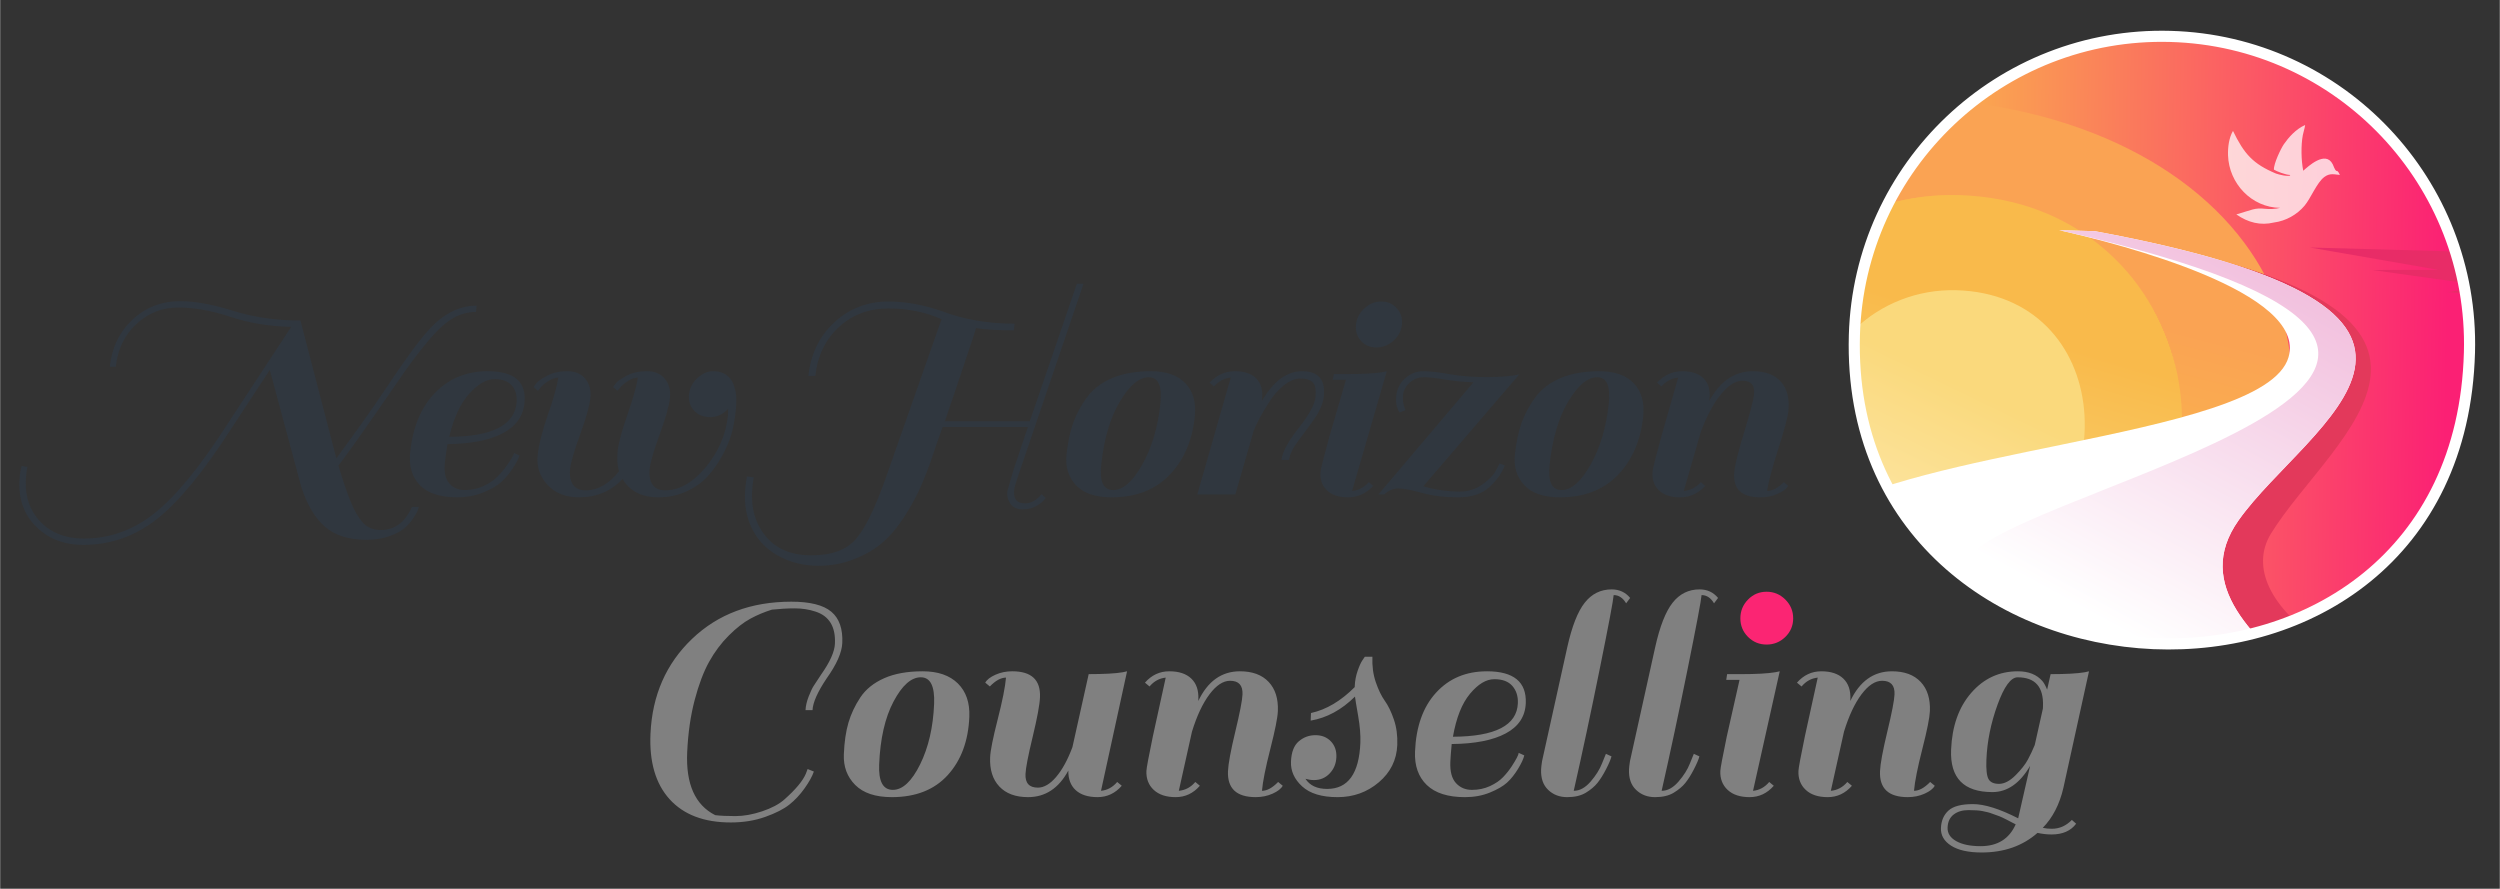
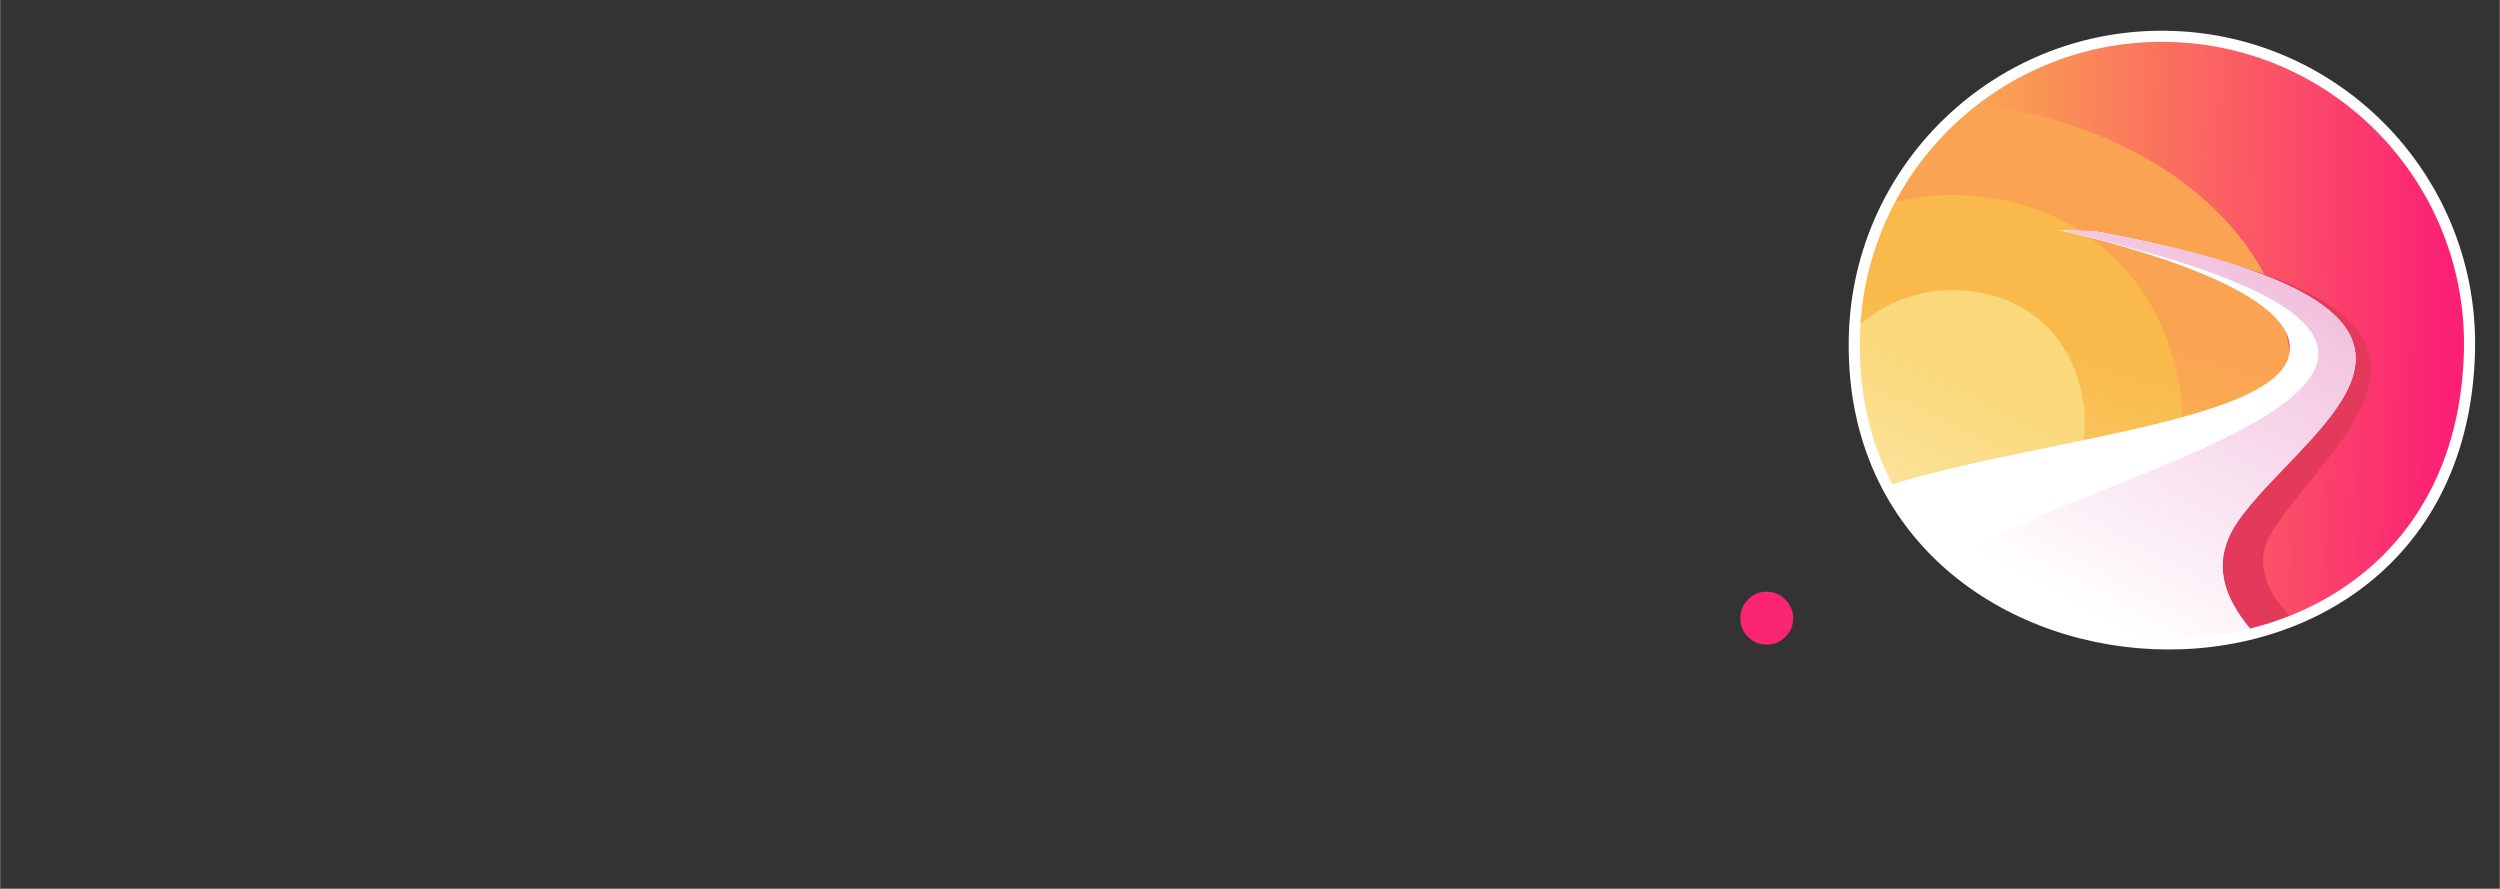
<svg xmlns="http://www.w3.org/2000/svg" xml:space="preserve" width="4in" height="1.422in" version="1.0" shape-rendering="geometricPrecision" text-rendering="geometricPrecision" image-rendering="optimizeQuality" fill-rule="evenodd" clip-rule="evenodd" viewBox="0 0 400 142.221">
  <rect x="0" y="0" width="400" height="142.221" fill="#333333" stroke="none" />
  <defs>
    <linearGradient id="id0" gradientUnits="userSpaceOnUse" x1="391.214" y1="79.846" x2="302.698" y2="78.504">
      <stop offset="0" stop-opacity="1" stop-color="#FB2074" />
      <stop offset="1" stop-opacity="1" stop-color="#FABC4A" />
    </linearGradient>
    <clipPath id="id1">
      <path d="M296.715 53.682c0.75,-27.179 23.391,-48.605 50.569,-47.856 27.179,0.748 48.605,23.389 47.858,50.566 -1.799,65.416 -100.152,59.759 -98.426,-2.711zm87.069 32.83l0 0z" />
    </clipPath>
    <linearGradient id="id2" gradientUnits="userSpaceOnUse" x1="320.566" y1="64.965" x2="300.514" y2="106.366">
      <stop offset="0" stop-opacity="1" stop-color="#FAD97C" />
      <stop offset="1" stop-opacity="1" stop-color="#FFEFC2" />
    </linearGradient>
    <linearGradient id="id3" gradientUnits="userSpaceOnUse" x1="334.467" y1="49.133" x2="325.784" y2="82.586">
      <stop offset="0" stop-opacity="1" stop-color="#FAA353" />
      <stop offset="1" stop-opacity="1" stop-color="#F9BA4B" />
    </linearGradient>
    <linearGradient id="id4" gradientUnits="userSpaceOnUse" x1="328.108" y1="54.739" x2="315.692" y2="97.168">
      <stop offset="0" stop-opacity="1" stop-color="#F9BA4B" />
      <stop offset="1" stop-opacity="1" stop-color="#FAD97C" />
    </linearGradient>
    <linearGradient id="id5" gradientUnits="userSpaceOnUse" x1="380.079" y1="38.034" x2="344.43" y2="103.684">
      <stop offset="0" stop-opacity="1" stop-color="#EFB3D7" />
      <stop offset="1" stop-opacity="1" stop-color="white" />
    </linearGradient>
  </defs>
  <g id="Layer_x0020_1">
    <path fill="url(#id0)" d="M296.715 53.682c0.75,-27.179 23.391,-48.605 50.569,-47.856 27.179,0.748 48.605,23.389 47.858,50.566 -1.799,65.416 -100.152,59.759 -98.426,-2.711zm87.069 32.83l0 0z" />
    <g clip-path="url(#id1)">
      <g id="_1105953528">
        <path id="1" fill="url(#id2)" d="M296.755 52.675c27.009,-26.064 60.223,23.404 23.45,43.602 -15.809,-5.27 -25.191,-29.787 -23.45,-43.602z" />
        <path fill="url(#id3)" d="M313.467 31.226c-3.952,-0.109 -7.778,0.388 -11.389,1.409 3.24,-6.331 7.805,-11.855 13.321,-16.221 51.245,6.65 70.741,51.639 27.301,84.965 -8.254,0.013 -11.889,0.073 -18.236,-2.9 41.456,-20.949 24.448,-65.447 -10.996,-67.253z" />
        <path fill="url(#id4)" d="M313.045 46.442c-6.291,-0.172 -12.057,2.222 -16.29,6.232 0.342,-7.206 2.226,-13.991 5.323,-20.04 3.612,-1.02 7.437,-1.518 11.387,-1.409 37.042,1.02 49.892,48.483 15.998,69.187l-12.546 -5.545c24.603,-14.299 20.83,-47.742 -3.872,-48.425z" />
-         <path fill="#E82C67" d="M369.614 39.606l24.71 0.68c0.311,1.667 0.538,3.364 0.676,5.084l-15.442 -2.165 10.583 -0.025 -20.527 -3.574zm25.489 7.376l-3.475 -0.237 3.433 -0.487c0.015,0.241 0.031,0.483 0.042,0.724z" />
        <g>
          <path fill="#E3395B" d="M312.047 110.943l31.177 -0.829 28.643 -7.152c-8.657,-5.585 -11.757,-12.263 -8.481,-17.583 9.743,-15.834 41.195,-35.86 -25.296,-47.385l-4.149 -0.281c94.516,21.359 -1.871,39.832 -15.133,51.488 -5.207,4.575 -15.725,11.099 -5.539,25.747l-1.222 -4.004z" />
          <path fill="white" d="M285.739 108.077l84.761 2.337c-9.858,-8.158 -19.645,-16.779 -12.296,-27.165 11.095,-15.675 46.083,-33.432 -23.013,-46.256l-5.69 -0.155c10.094,2.293 39.673,9.932 36.693,20.305 -1.936,6.768 -18.629,10.375 -36.324,14.018 -14.883,3.064 -30.474,6.152 -38.589,11.169 -6.1,3.756 -15.725,11.099 -5.541,25.747l0 0z" />
          <path fill="url(#id5)" fill-rule="nonzero" d="M310.37 113.952l60.131 -3.538c-9.858,-8.158 -19.645,-16.779 -12.296,-27.165 11.095,-15.675 46.083,-33.432 -23.013,-46.254l-5.69 -0.157c94.516,21.361 -0.328,39.709 -13.592,51.366 -5.207,4.575 -15.725,11.097 -5.539,25.747l0 0z" />
        </g>
      </g>
    </g>
    <path fill="none" stroke="white" stroke-width="1.778" stroke-miterlimit="2.613" d="M296.715 53.682c0.75,-27.179 23.391,-48.605 50.569,-47.856 27.179,0.748 48.605,23.389 47.858,50.566 -1.799,65.416 -100.152,59.759 -98.426,-2.711zm87.069 32.83l0 0z" />
-     <path fill="white" fill-opacity="0.749" d="M368.544 27.326c0.752,-0.666 3.57,-3.316 4.718,-1.039 0.76,1.919 0.529,0.372 1.144,1.705 -0.88,-0.061 -1.558,-0.349 -2.476,0.321 -1.207,0.88 -2.156,3.385 -3.181,4.607 -1.188,1.417 -2.98,2.444 -4.909,2.688 -2.125,0.514 -4.116,0.017 -6.003,-1.296 2.545,-0.729 2.906,-1.09 4.615,-0.899 0.706,0.078 1.669,0.042 2.394,-0.153 -4.565,-0.046 -8.2,-3.906 -8.34,-8.416 -0.04,-1.283 0.141,-2.77 0.792,-3.895 1.791,3.679 3.196,5.281 6.879,6.822 0.603,0.202 1.749,0.506 2.469,0.3 -0.38,0.076 -0.147,-0.023 -0.275,-0.086 -0.575,0.015 -2.081,-0.561 -2.52,-0.838 -0.067,-0.928 1.13,-3.404 1.585,-4.063 0.72,-1.039 1.875,-2.4 3.41,-3.085 -0.063,0.525 -0.271,1.092 -0.372,1.621 -0.307,1.617 -0.269,4.04 0.069,5.705z" />
    <path fill="#FB2573" d="M279.694 101.92c-0.817,-0.815 -1.224,-1.806 -1.224,-2.971 0,-1.167 0.407,-2.169 1.224,-3.003 0.817,-0.838 1.808,-1.254 2.973,-1.254 1.165,0 2.167,0.416 3.003,1.254 0.836,0.834 1.251,1.835 1.251,3.003 0,1.165 -0.416,2.156 -1.251,2.971 -0.836,0.817 -1.837,1.224 -3.003,1.224 -1.165,0 -2.156,-0.407 -2.973,-1.224z" />
-     <path fill="gray" fill-rule="nonzero" d="M109.937 120.362c-0.231,5.09 1.262,8.449 4.481,10.081 0.808,0.101 1.883,0.151 3.225,0.151 1.34,0 2.767,-0.254 4.286,-0.764 1.516,-0.508 2.698,-1.136 3.546,-1.883 1.802,-1.594 2.952,-2.969 3.444,-4.122l0.29 -0.764 0.999 0.407c-0.273,0.781 -0.771,1.68 -1.497,2.698 -0.724,1.018 -1.535,1.883 -2.434,2.595 -0.897,0.712 -2.182,1.367 -3.855,1.961 -1.671,0.594 -3.511,0.89 -5.512,0.89 -4.277,0 -7.538,-1.239 -9.785,-3.717 -2.245,-2.478 -3.265,-5.972 -3.061,-10.486 0.279,-6.142 2.495,-11.2 6.646,-15.169 4.149,-3.971 9.449,-5.957 15.897,-5.957 2.986,0 5.117,0.535 6.392,1.604 1.275,1.069 1.86,2.74 1.757,5.014 -0.069,1.527 -0.901,3.41 -2.497,5.65 -1.455,2.171 -2.211,3.868 -2.266,5.09l-1.121 0c0.031,-0.678 0.202,-1.409 0.506,-2.19 0.309,-0.779 0.571,-1.34 0.79,-1.678 0.22,-0.34 0.622,-0.951 1.203,-1.833 1.415,-2.003 2.15,-3.649 2.209,-4.939 0.124,-2.715 -0.918,-4.428 -3.127,-5.14 -1.035,-0.34 -2.131,-0.51 -3.286,-0.51 -1.153,0 -2.377,0.069 -3.672,0.204 -1.205,0.374 -2.356,0.857 -3.452,1.451 -1.096,0.594 -2.249,1.493 -3.456,2.698 -1.207,1.205 -2.257,2.606 -3.143,4.2 -0.886,1.596 -1.659,3.641 -2.314,6.133 -0.655,2.495 -1.054,5.27 -1.193,8.323zm32.733 7.198c-2.597,0 -4.546,-0.649 -5.842,-1.946 -1.298,-1.3 -1.904,-2.935 -1.823,-4.909 0.08,-1.974 0.325,-3.66 0.737,-5.06 0.412,-1.401 1.048,-2.749 1.909,-4.048 0.865,-1.298 2.129,-2.318 3.796,-3.061 1.665,-0.741 3.723,-1.113 6.167,-1.113 2.446,0 4.326,0.649 5.64,1.949 1.312,1.298 1.921,3.078 1.831,5.338 -0.157,3.847 -1.304,6.95 -3.442,9.31 -2.138,2.362 -5.13,3.542 -8.974,3.542zm-2.014 -5.212c-0.111,2.698 0.617,4.048 2.188,4.048 1.569,0 3.024,-1.359 4.365,-4.074 1.342,-2.715 2.089,-5.947 2.243,-9.69 0.115,-2.833 -0.594,-4.25 -2.131,-4.25 -1.533,0 -2.986,1.289 -4.357,3.872 -1.369,2.579 -2.14,5.944 -2.308,10.094zm20.3 -13.915c-0.808,0 -1.671,0.472 -2.587,1.417l-0.733 -0.609c0.254,-0.47 0.794,-0.892 1.619,-1.264 0.825,-0.372 1.726,-0.556 2.704,-0.556 3.07,0 4.55,1.384 4.435,4.149 -0.046,1.182 -0.437,3.29 -1.167,6.324 -0.733,3.036 -1.115,5.027 -1.153,5.972 -0.061,1.451 0.601,2.175 1.984,2.175 0.978,0 1.955,-0.573 2.929,-1.72 0.974,-1.146 1.841,-2.732 2.597,-4.756l2.602 -11.689c2.497,0 4.323,-0.101 5.478,-0.304l0.664 -0.151 -4.17 19.127c1.016,-0.099 1.879,-0.573 2.589,-1.415l0.733 0.607c-1.06,1.214 -2.352,1.82 -3.87,1.82 -1.518,0 -2.683,-0.37 -3.496,-1.111 -0.813,-0.743 -1.209,-1.789 -1.186,-3.139 -1.533,2.835 -3.683,4.25 -6.448,4.25 -1.991,0 -3.521,-0.565 -4.586,-1.695 -1.069,-1.13 -1.562,-2.69 -1.48,-4.68 0.044,-1.046 0.445,-3.061 1.207,-6.047 0.762,-2.986 1.207,-5.22 1.335,-6.705zm40.958 18.115c0.811,0 1.671,-0.472 2.589,-1.415l0.735 0.607c-0.256,0.472 -0.798,0.894 -1.621,1.264 -0.825,0.372 -1.726,0.556 -2.704,0.556 -3.07,0 -4.548,-1.382 -4.437,-4.149 0.05,-1.18 0.439,-3.288 1.17,-6.324 0.731,-3.036 1.117,-5.027 1.155,-5.972 0.059,-1.451 -0.603,-2.175 -1.986,-2.175 -1.113,0 -2.215,0.724 -3.303,2.175 -1.088,1.451 -2.02,3.442 -2.799,5.972l-2.104 9.462c1.048,-0.099 1.928,-0.573 2.637,-1.415l0.733 0.607c-1.06,1.214 -2.35,1.82 -3.868,1.82 -1.518,0 -2.692,-0.386 -3.521,-1.163 -0.827,-0.775 -1.216,-1.787 -1.165,-3.036 0.019,-0.472 0.365,-2.327 1.037,-5.566l2.051 -9.361c-1.016,0.101 -1.879,0.573 -2.589,1.417l-0.733 -0.609c1.06,-1.214 2.358,-1.82 3.893,-1.82 1.535,0 2.709,0.388 3.519,1.163 0.813,0.777 1.191,1.873 1.134,3.29l-0.013 0.302c1.512,-3.171 3.735,-4.756 6.669,-4.756 1.993,0 3.519,0.565 4.586,1.695 1.069,1.13 1.562,2.692 1.48,4.68 -0.042,1.046 -0.445,3.061 -1.207,6.047 -0.764,2.986 -1.209,5.22 -1.338,6.705zm10.438 -0.302c3.339,0 5.111,-2.463 5.31,-7.389 0.048,-1.214 -0.069,-2.648 -0.355,-4.3 -0.288,-1.653 -0.458,-2.681 -0.508,-3.087 -2.146,2.125 -4.508,3.408 -7.089,3.845l0.048 -1.214c2.453,-0.54 4.785,-1.923 7.001,-4.149l0.008 -0.204c0.034,-0.808 0.185,-1.602 0.451,-2.377 0.269,-0.777 0.527,-1.35 0.779,-1.722l0.378 -0.556 1.214 0c-0.061,1.487 0.12,2.843 0.542,4.074 0.422,1.233 0.905,2.228 1.447,2.986 0.544,0.76 1.025,1.755 1.447,2.986 0.422,1.23 0.603,2.589 0.544,4.074 -0.099,2.396 -1.081,4.386 -2.952,5.972 -1.869,1.585 -4.069,2.377 -6.6,2.377 -2.528,0 -4.42,-0.573 -5.671,-1.72 -1.251,-1.146 -1.85,-2.471 -1.787,-3.973 0.061,-1.501 0.477,-2.581 1.243,-3.238 0.771,-0.657 1.663,-0.987 2.675,-0.987 1.01,0 1.833,0.33 2.463,0.987 0.63,0.657 0.926,1.501 0.884,2.53 -0.042,1.029 -0.397,1.898 -1.069,2.606 -0.668,0.708 -1.51,1.062 -2.522,1.062 -0.439,0 -0.892,-0.067 -1.359,-0.202 0.699,1.079 1.856,1.619 3.477,1.619zm25.562 -18.824c4.284,0 6.356,1.703 6.217,5.111 -0.086,2.125 -1.155,3.735 -3.208,4.832 -2.051,1.098 -4.934,1.663 -8.647,1.697 -0.115,1.214 -0.189,2.175 -0.218,2.885 -0.061,1.518 0.239,2.639 0.901,3.364 0.661,0.724 1.516,1.088 2.562,1.088 1.046,0 2.005,-0.202 2.883,-0.607 0.878,-0.405 1.579,-0.886 2.108,-1.443 0.529,-0.556 0.991,-1.138 1.388,-1.745 0.72,-1.113 1.086,-1.823 1.098,-2.127l0.894 0.405c-0.122,0.54 -0.456,1.258 -0.997,2.152 -0.544,0.892 -1.132,1.627 -1.76,2.201 -0.632,0.573 -1.548,1.104 -2.749,1.594 -1.199,0.489 -2.526,0.733 -3.977,0.733 -2.732,0 -4.773,-0.649 -6.119,-1.946 -1.346,-1.3 -1.976,-3.078 -1.881,-5.34 0.164,-4.015 1.285,-7.16 3.37,-9.436 2.083,-2.278 4.794,-3.416 8.134,-3.416zm4.951 5.111c0.046,-1.113 -0.246,-2.033 -0.873,-2.757 -0.628,-0.727 -1.592,-1.09 -2.889,-1.09 -1.3,0 -2.597,0.777 -3.891,2.329 -1.296,1.552 -2.207,3.847 -2.736,6.881 6.782,-0.034 10.247,-1.82 10.39,-5.363zm12.739 12.752c-0.462,0.573 -1.083,1.096 -1.86,1.569 -0.779,0.472 -1.776,0.708 -2.988,0.708 -1.216,0 -2.23,-0.386 -3.04,-1.163 -0.813,-0.775 -1.188,-1.873 -1.13,-3.288 0.01,-0.271 0.061,-0.71 0.153,-1.317l4.032 -18.215c0.743,-3.341 1.676,-5.72 2.797,-7.135 1.121,-1.417 2.558,-2.127 4.311,-2.127 1.216,0 2.201,0.458 2.954,1.367l-0.643 0.861c-0.521,-0.878 -1.184,-1.317 -1.993,-1.317 -0.071,0.878 -0.813,4.817 -2.23,11.815 -1.415,7.001 -2.801,13.504 -4.162,19.507 0.945,0 1.844,-0.489 2.694,-1.468 0.848,-0.976 1.461,-1.955 1.839,-2.933l0.617 -1.518 0.894 0.405c-0.12,0.47 -0.407,1.155 -0.867,2.049 -0.458,0.892 -0.918,1.627 -1.38,2.201zm14.066 0c-0.462,0.573 -1.081,1.096 -1.86,1.569 -0.777,0.472 -1.774,0.708 -2.988,0.708 -1.216,0 -2.228,-0.386 -3.038,-1.163 -0.813,-0.775 -1.188,-1.873 -1.132,-3.288 0.01,-0.271 0.063,-0.71 0.155,-1.317l4.032 -18.215c0.743,-3.341 1.676,-5.72 2.797,-7.135 1.119,-1.417 2.555,-2.127 4.311,-2.127 1.216,0 2.201,0.458 2.954,1.367l-0.643 0.861c-0.521,-0.878 -1.184,-1.317 -1.995,-1.317 -0.069,0.878 -0.813,4.817 -2.228,11.815 -1.415,7.001 -2.803,13.504 -4.162,19.507 0.945,0 1.844,-0.489 2.692,-1.468 0.85,-0.976 1.464,-1.955 1.841,-2.933l0.617 -1.518 0.894 0.405c-0.12,0.47 -0.409,1.155 -0.869,2.049 -0.456,0.892 -0.918,1.627 -1.38,2.201zm14.15 0.456c-1.06,1.214 -2.352,1.82 -3.868,1.82 -1.518,0 -2.692,-0.386 -3.521,-1.163 -0.827,-0.775 -1.216,-1.787 -1.165,-3.036 0.019,-0.439 0.361,-2.276 1.033,-5.516l2.041 -9.056 -2.127 0 0.139 -0.911 2.177 0c2.495,0 4.338,-0.101 5.529,-0.304l0.714 -0.151 -4.273 19.127c1.016,-0.099 1.879,-0.573 2.589,-1.415l0.733 0.607zm22.436 0.808c0.808,0 1.671,-0.472 2.587,-1.415l0.735 0.607c-0.254,0.472 -0.796,0.894 -1.621,1.264 -0.825,0.372 -1.726,0.556 -2.702,0.556 -3.072,0 -4.55,-1.382 -4.437,-4.149 0.048,-1.18 0.439,-3.288 1.167,-6.324 0.733,-3.036 1.117,-5.027 1.155,-5.972 0.061,-1.451 -0.603,-2.175 -1.984,-2.175 -1.115,0 -2.217,0.724 -3.305,2.175 -1.088,1.451 -2.018,3.442 -2.797,5.972l-2.106 9.462c1.05,-0.099 1.928,-0.573 2.637,-1.415l0.735 0.607c-1.06,1.214 -2.352,1.82 -3.87,1.82 -1.518,0 -2.692,-0.386 -3.519,-1.163 -0.829,-0.775 -1.218,-1.787 -1.165,-3.036 0.019,-0.472 0.363,-2.327 1.035,-5.566l2.051 -9.361c-1.016,0.101 -1.877,0.573 -2.587,1.417l-0.735 -0.609c1.06,-1.214 2.36,-1.82 3.895,-1.82 1.535,0 2.707,0.388 3.519,1.163 0.813,0.777 1.188,1.873 1.132,3.29l-0.013 0.302c1.512,-3.171 3.735,-4.756 6.671,-4.756 1.991,0 3.519,0.565 4.586,1.695 1.067,1.13 1.56,2.692 1.48,4.68 -0.044,1.046 -0.445,3.061 -1.209,6.047 -0.762,2.986 -1.207,5.22 -1.335,6.705zm22.068 6.073c1.212,0 2.278,-0.472 3.194,-1.415l0.685 0.607c-0.859,1.146 -2.163,1.72 -3.916,1.72 -0.743,0 -1.497,-0.084 -2.268,-0.252 -2.379,2.091 -5.356,3.137 -8.932,3.137 -2.125,0 -3.754,-0.363 -4.89,-1.088 -1.134,-0.727 -1.678,-1.671 -1.629,-2.835 0.048,-1.163 0.449,-2.091 1.201,-2.782 0.756,-0.693 2.06,-1.037 3.914,-1.037 1.856,0 4.271,0.758 7.244,2.276l1.913 -8.399c-1.634,2.799 -3.647,4.2 -6.041,4.2 -4.588,0 -6.791,-2.261 -6.606,-6.78 0.153,-3.78 1.23,-6.816 3.229,-9.109 1.999,-2.295 4.485,-3.442 7.452,-3.442 1.722,0 3.032,0.523 3.935,1.569 0.256,0.304 0.508,0.758 0.752,1.367l0.559 -2.48c2.495,0 4.321,-0.101 5.478,-0.304l0.664 -0.151 -4.103 18.671c-0.613,2.633 -1.711,4.758 -3.295,6.377 0.433,0.101 0.92,0.151 1.461,0.151zm-10.48 -11.08c-0.063,1.552 0.046,2.589 0.33,3.112 0.281,0.523 0.846,0.783 1.686,0.783 0.846,0 1.724,-0.456 2.639,-1.365 0.913,-0.911 1.581,-1.764 1.999,-2.555 0.422,-0.794 0.781,-1.562 1.083,-2.303l1.3 -5.818 0.015 -0.355c0.126,-3.103 -1.228,-4.655 -4.061,-4.655 -1.079,0 -2.152,1.468 -3.217,4.401 -1.065,2.935 -1.655,5.854 -1.774,8.756zm-0.92 13.865c2.7,0 4.569,-1.163 5.606,-3.492l-0.693 -0.355c-0.397,-0.202 -0.634,-0.328 -0.718,-0.378 -0.082,-0.052 -0.304,-0.162 -0.668,-0.33 -0.365,-0.17 -0.632,-0.279 -0.798,-0.33 -0.168,-0.05 -0.424,-0.143 -0.773,-0.277 -0.349,-0.136 -0.64,-0.229 -0.873,-0.279 -0.235,-0.05 -0.502,-0.109 -0.804,-0.176 -0.5,-0.101 -1.241,-0.153 -2.219,-0.153 -0.976,0 -1.772,0.237 -2.381,0.71 -0.611,0.472 -0.934,1.163 -0.97,2.075 -0.038,0.911 0.42,1.636 1.377,2.175 0.957,0.54 2.261,0.811 3.914,0.811z" />
-     <path fill="#30373F" fill-rule="nonzero" d="M60.929 84.809c2.23,0 3.885,-1.233 4.962,-3.702l1.115 0c-0.048,0.136 -0.111,0.323 -0.187,0.559 -0.076,0.237 -0.315,0.659 -0.718,1.268 -0.405,0.609 -0.884,1.149 -1.443,1.623 -0.559,0.472 -1.373,0.894 -2.442,1.266 -1.073,0.374 -2.268,0.559 -3.586,0.559 -2.839,0 -5.063,-0.701 -6.671,-2.104 -1.606,-1.403 -2.866,-3.523 -3.777,-6.364l-5.039 -18.713 -6.125 9.331c-4.424,6.898 -8.393,11.731 -11.901,14.503 -3.509,2.774 -7.444,4.158 -11.807,4.158 -3.481,0 -6.238,-1.233 -8.273,-3.702 -1.577,-1.995 -2.211,-4.445 -1.898,-7.351 0.055,-0.508 0.145,-1.031 0.271,-1.573l0.947 0.153c-0.082,0.439 -0.145,0.878 -0.193,1.317 -0.286,2.671 0.267,4.92 1.661,6.744 1.751,2.266 4.284,3.397 7.595,3.397 4.126,0 7.889,-1.352 11.288,-4.057 3.4,-2.704 7.253,-7.402 11.555,-14.096l10.308 -15.721c-3.475,-0.067 -6.713,-0.601 -9.716,-1.598 -3.003,-0.997 -5.791,-1.495 -8.359,-1.495 -2.57,0 -4.802,0.878 -6.698,2.637 -1.896,1.757 -2.996,4.04 -3.297,6.845l-0.964 0c0.332,-3.076 1.548,-5.594 3.651,-7.557 2.104,-1.961 4.643,-2.94 7.618,-2.94 2.366,0 5.193,0.514 8.481,1.545 3.286,1.031 6.873,1.548 10.761,1.548l5.747 22.058c3.164,-4.292 5.764,-7.96 7.799,-11.003 2.033,-3.043 3.651,-5.359 4.853,-6.948 1.201,-1.59 2.253,-2.805 3.156,-3.649 2.062,-1.896 4.277,-2.841 6.644,-2.841l-0.109 1.014c-1.319,0 -2.564,0.346 -3.738,1.039 -1.174,0.693 -2.448,1.858 -3.824,3.498 -1.375,1.64 -2.644,3.288 -3.803,4.945 -1.157,1.657 -2.778,3.998 -4.861,7.024 -2.083,3.026 -4.011,5.722 -5.787,8.088 0.722,2.4 1.371,4.311 1.946,5.73 0.573,1.419 1.214,2.534 1.921,3.347 0.708,0.811 1.686,1.216 2.938,1.216zm221.817 -6.236c0.811,0 1.707,-0.475 2.688,-1.419l0.695 0.609c-0.288,0.472 -0.857,0.894 -1.709,1.266 -0.85,0.374 -1.766,0.559 -2.746,0.559 -3.076,0 -4.466,-1.386 -4.168,-4.158 0.126,-1.184 0.659,-3.297 1.594,-6.339 0.934,-3.043 1.453,-5.037 1.556,-5.984 0.155,-1.453 -0.46,-2.18 -1.846,-2.18 -1.115,0 -2.268,0.727 -3.454,2.18 -1.188,1.453 -2.255,3.448 -3.204,5.984l-2.742 9.483c1.06,-0.101 1.974,-0.575 2.74,-1.419l0.695 0.609c-1.144,1.216 -2.478,1.825 -4,1.825 -1.52,0 -2.671,-0.388 -3.45,-1.165 -0.779,-0.779 -1.1,-1.793 -0.966,-3.045 0.05,-0.472 0.521,-2.333 1.409,-5.577l2.681 -9.382c-1.025,0.103 -1.921,0.575 -2.688,1.419l-0.695 -0.607c1.144,-1.218 2.486,-1.827 4.025,-1.827 1.537,0 2.688,0.388 3.448,1.167 0.762,0.777 1.069,1.875 0.915,3.295l-0.034 0.304c1.728,-3.177 4.063,-4.766 7.003,-4.766 1.995,0 3.49,0.567 4.483,1.699 0.995,1.134 1.384,2.696 1.17,4.691 -0.111,1.048 -0.651,3.068 -1.615,6.06 -0.962,2.992 -1.558,5.233 -1.785,6.719zm-33.132 1.014c-2.604,0 -4.512,-0.651 -5.724,-1.953 -1.212,-1.302 -1.713,-2.94 -1.499,-4.918 0.212,-1.978 0.571,-3.668 1.077,-5.073 0.504,-1.403 1.233,-2.755 2.184,-4.055 0.951,-1.302 2.287,-2.324 4.006,-3.068 1.72,-0.745 3.805,-1.117 6.255,-1.117 2.45,0 4.292,0.651 5.52,1.953 1.23,1.302 1.722,3.085 1.48,5.35 -0.416,3.853 -1.772,6.965 -4.071,9.329 -2.299,2.366 -5.375,3.551 -9.228,3.551zm-1.671 -5.222c-0.29,2.704 0.351,4.057 1.923,4.057 1.571,0 3.12,-1.363 4.647,-4.084 1.527,-2.721 2.49,-5.957 2.893,-9.709 0.304,-2.841 -0.311,-4.26 -1.85,-4.26 -1.539,0 -3.08,1.293 -4.626,3.88 -1.545,2.585 -2.541,5.957 -2.988,10.117zm-20.162 -13.997c-0.844,0 -1.585,0.288 -2.222,0.863 -0.636,0.573 -0.997,1.249 -1.081,2.028 -0.082,0.777 0.052,1.571 0.403,2.383l-0.949 0.355c-0.468,-0.676 -0.643,-1.573 -0.523,-2.688 0.12,-1.117 0.598,-2.045 1.44,-2.788 0.84,-0.745 1.802,-1.117 2.883,-1.117 1.081,0 2.509,0.162 4.284,0.483 1.774,0.321 3.786,0.472 6.037,0.456 2.249,-0.017 3.931,-0.162 5.042,-0.43l-15.362 17.9c1.734,0.54 3.664,0.827 5.791,0.861 1.352,0 2.568,-0.38 3.647,-1.14 1.079,-0.76 1.81,-1.514 2.194,-2.257l0.575 -1.115 0.829 0.304c-0.435,1.218 -1.251,2.375 -2.45,3.473 -1.201,1.1 -2.875,1.648 -5.021,1.648 -2.148,0 -4.074,-0.237 -5.781,-0.71 -1.707,-0.475 -2.967,-0.71 -3.777,-0.71 -0.813,0 -1.573,0.321 -2.285,0.964l-0.913 0 15.215 -17.951c-1.751,-0.069 -3.307,-0.22 -4.668,-0.458 -1.361,-0.237 -2.463,-0.355 -3.309,-0.355zm-8.065 17.394c-1.144,1.216 -2.478,1.825 -4,1.825 -1.52,0 -2.671,-0.388 -3.45,-1.165 -0.777,-0.779 -1.1,-1.793 -0.966,-3.045 0.048,-0.439 0.517,-2.28 1.405,-5.527l2.648 -9.077 -2.129 0 0.199 -0.911 2.18 0c2.503,0 4.355,-0.103 5.56,-0.304l0.727 -0.153 -5.558 19.169c1.027,-0.101 1.923,-0.575 2.69,-1.419l0.695 0.609zm-1.97 -23.225c-0.632,-0.71 -0.894,-1.573 -0.785,-2.587 0.107,-1.014 0.556,-1.883 1.344,-2.61 0.787,-0.729 1.69,-1.092 2.704,-1.092 1.014,0 1.844,0.363 2.492,1.092 0.649,0.727 0.92,1.596 0.811,2.61 -0.109,1.014 -0.565,1.877 -1.367,2.587 -0.804,0.71 -1.711,1.065 -2.725,1.065 -1.014,0 -1.839,-0.355 -2.474,-1.065zm-24.208 6.694c1.144,-1.218 2.486,-1.827 4.025,-1.827 1.537,0 2.688,0.388 3.448,1.167 0.762,0.777 1.067,1.875 0.915,3.295l-0.034 0.304c1.862,-3.177 4.011,-4.766 6.444,-4.766 2.604,0 3.761,1.352 3.471,4.057 -0.12,1.115 -0.619,2.299 -1.497,3.551 -0.88,1.249 -1.751,2.442 -2.614,3.574 -0.867,1.134 -1.346,2.14 -1.44,3.017l-1.218 0c0.134,-1.251 1.044,-2.94 2.725,-5.071 1.682,-2.129 2.587,-3.777 2.711,-4.943 0.126,-1.167 -0.017,-1.961 -0.428,-2.385 -0.412,-0.422 -1.065,-0.632 -1.961,-0.632 -0.894,0 -1.816,0.388 -2.761,1.165 -0.945,0.777 -1.77,1.757 -2.471,2.942 -1.102,1.757 -1.865,3.194 -2.287,4.311l-0.006 0.05 -2.91 10.091 -6.085 0 5.356 -18.713c-1.025,0.103 -1.921,0.575 -2.688,1.419l-0.695 -0.607zm-15.675 18.356c-2.604,0 -4.51,-0.651 -5.724,-1.953 -1.212,-1.302 -1.711,-2.94 -1.499,-4.918 0.212,-1.978 0.571,-3.668 1.077,-5.073 0.506,-1.403 1.235,-2.755 2.186,-4.055 0.951,-1.302 2.285,-2.324 4.004,-3.068 1.72,-0.745 3.805,-1.117 6.257,-1.117 2.45,0 4.29,0.651 5.52,1.953 1.228,1.302 1.722,3.085 1.478,5.35 -0.414,3.853 -1.77,6.965 -4.069,9.329 -2.299,2.366 -5.375,3.551 -9.231,3.551zm-1.669 -5.222c-0.292,2.704 0.349,4.057 1.921,4.057 1.573,0 3.122,-1.363 4.647,-4.084 1.527,-2.721 2.49,-5.957 2.893,-9.709 0.307,-2.841 -0.311,-4.26 -1.85,-4.26 -1.537,0 -3.078,1.293 -4.624,3.88 -1.545,2.585 -2.543,5.957 -2.988,10.117zm-25.556 -23.276c-2.547,-1.151 -5.384,-1.726 -8.51,-1.726 -3.129,0 -5.77,0.999 -7.929,2.992 -2.159,1.995 -3.408,4.598 -3.754,7.809l-1.115 0c0.378,-3.515 1.766,-6.381 4.168,-8.594 2.402,-2.213 5.293,-3.322 8.672,-3.322 2.707,0 5.575,0.525 8.605,1.573 3.475,1.319 7.326,1.978 11.553,1.978l-0.115 1.065c-2.534,0 -4.55,-0.12 -6.047,-0.355 -0.046,0.134 -0.225,0.693 -0.533,1.674 -1.846,5.543 -3.334,9.955 -4.464,13.235l13.59 0 7.536 -22.008 1.065 0 -10.371 30.476c-0.439,1.251 -0.682,2.096 -0.729,2.537 -0.153,1.419 0.43,2.129 1.749,2.129 0.945,0 1.827,-0.489 2.641,-1.472l0.645 0.609c-0.283,0.441 -0.75,0.855 -1.401,1.243 -0.651,0.388 -1.407,0.584 -2.268,0.584 -0.863,0 -1.508,-0.288 -1.936,-0.863 -0.428,-0.573 -0.601,-1.266 -0.512,-2.079l0.968 -3.347 2.312 -6.896 -13.64 0c-0.525,1.419 -1.062,2.956 -1.613,4.613 -0.548,1.657 -1.172,3.28 -1.867,4.869 -0.693,1.59 -1.587,3.227 -2.681,4.918 -1.096,1.69 -2.266,3.068 -3.513,4.134 -1.247,1.065 -2.761,1.942 -4.542,2.635 -1.783,0.693 -3.662,1.039 -5.64,1.039 -1.978,0 -3.805,-0.372 -5.485,-1.115 -1.678,-0.743 -3.036,-1.774 -4.078,-3.093 -1.778,-2.333 -2.49,-5.155 -2.133,-8.468 0.059,-0.542 0.132,-1.081 0.225,-1.623l1.098 0.153c-0.084,0.472 -0.151,0.945 -0.202,1.419 -0.338,3.143 0.334,5.772 2.018,7.885 1.682,2.114 4.147,3.171 7.393,3.171 3.244,0 5.619,-0.863 7.122,-2.587 1.503,-1.724 3.12,-5.037 4.846,-9.94 1.726,-4.901 4.682,-13.319 8.871,-25.252zm-72.635 8.315c4.294,0 6.257,1.707 5.89,5.121 -0.229,2.131 -1.409,3.748 -3.536,4.844 -2.127,1.096 -5.056,1.665 -8.779,1.699 -0.197,1.216 -0.334,2.18 -0.412,2.889 -0.162,1.52 0.065,2.648 0.678,3.372 0.613,0.724 1.447,1.09 2.495,1.09 1.048,0 2.028,-0.204 2.929,-0.607 0.905,-0.405 1.646,-0.89 2.209,-1.447 0.567,-0.554 1.075,-1.142 1.508,-1.749 0.794,-1.113 1.209,-1.825 1.243,-2.129l0.869 0.405c-0.16,0.542 -0.544,1.262 -1.144,2.154 -0.601,0.894 -1.243,1.636 -1.911,2.207 -0.668,0.573 -1.627,1.109 -2.86,1.598 -1.233,0.487 -2.581,0.735 -4.034,0.735 -2.738,0 -4.741,-0.653 -6.003,-1.953 -1.26,-1.3 -1.772,-3.085 -1.529,-5.35 0.433,-4.023 1.768,-7.175 4.006,-9.457 2.24,-2.282 5.033,-3.423 8.38,-3.423zm4.622 5.121c0.12,-1.115 -0.111,-2.039 -0.691,-2.763 -0.58,-0.724 -1.522,-1.09 -2.824,-1.09 -1.302,0 -2.656,0.779 -4.053,2.331 -1.401,1.554 -2.469,3.855 -3.2,6.898 6.797,-0.034 10.388,-1.825 10.768,-5.375zm28.393 1.167c-0.63,-0.706 -0.897,-1.573 -0.787,-2.587 0.109,-1.014 0.559,-1.888 1.346,-2.612 0.785,-0.724 1.629,-1.09 2.524,-1.09 0.897,0 1.636,0.231 2.209,0.685 0.575,0.454 0.962,1.039 1.155,1.749 0.031,0.034 0.044,0.071 0.042,0.101l-0.006 0.052c0.311,0.878 0.384,2.087 0.218,3.626 -0.164,1.537 -0.409,2.849 -0.724,3.929 -0.317,1.079 -0.817,2.234 -1.487,3.448 -0.67,1.216 -1.451,2.31 -2.329,3.271 -0.88,0.962 -2.007,1.76 -3.374,2.383 -1.369,0.624 -2.847,0.939 -4.437,0.939 -2.704,0 -4.628,-0.981 -5.77,-2.942 -1.833,1.961 -4.153,2.942 -6.959,2.942 -2.163,0 -3.857,-0.676 -5.081,-2.028 -1.224,-1.352 -1.741,-2.908 -1.552,-4.666 0.187,-1.757 0.737,-3.933 1.636,-6.518 0.901,-2.583 1.464,-4.571 1.68,-5.957 -0.544,0.034 -1.092,0.231 -1.634,0.584 -0.544,0.353 -0.957,0.706 -1.228,1.039l-0.407 0.506 -0.697 -0.609c0.124,-0.202 0.304,-0.441 0.533,-0.71 0.229,-0.267 0.79,-0.643 1.665,-1.115 0.878,-0.47 1.944,-0.71 3.196,-0.71 1.251,0 2.215,0.409 2.887,1.218 0.67,0.808 0.943,1.841 0.808,3.093 -0.134,1.249 -0.682,3.187 -1.638,5.806 -0.955,2.616 -1.493,4.462 -1.608,5.527 -0.113,1.065 0.044,1.904 0.466,2.511 0.422,0.607 1.094,0.913 2.007,0.913 1.961,0 3.744,-1.014 5.346,-3.043 -0.269,-0.947 -0.338,-2.047 -0.204,-3.297 0.134,-1.251 0.655,-3.173 1.556,-5.758 0.901,-2.583 1.464,-4.571 1.68,-5.957 -0.544,0.034 -1.092,0.231 -1.634,0.584 -0.544,0.353 -0.96,0.706 -1.228,1.039l-0.409 0.506 -0.695 -0.609c0.124,-0.202 0.3,-0.439 0.533,-0.71 0.231,-0.269 0.79,-0.643 1.665,-1.115 0.878,-0.47 1.944,-0.71 3.196,-0.71 1.249,0 2.215,0.409 2.885,1.218 0.672,0.808 0.945,1.841 0.811,3.093 -0.134,1.249 -0.685,3.187 -1.638,5.806 -0.955,2.616 -1.493,4.462 -1.608,5.527 -0.113,1.065 0.042,1.904 0.466,2.511 0.422,0.607 1.094,0.913 2.005,0.913 2.266,0 4.428,-1.228 6.482,-3.677 2.051,-2.448 3.246,-5.216 3.578,-8.292 0.025,-0.237 0.029,-0.592 0.013,-1.065 -0.804,0.878 -1.757,1.319 -2.856,1.319 -1.098,0 -1.967,-0.359 -2.597,-1.065z" />
  </g>
</svg>